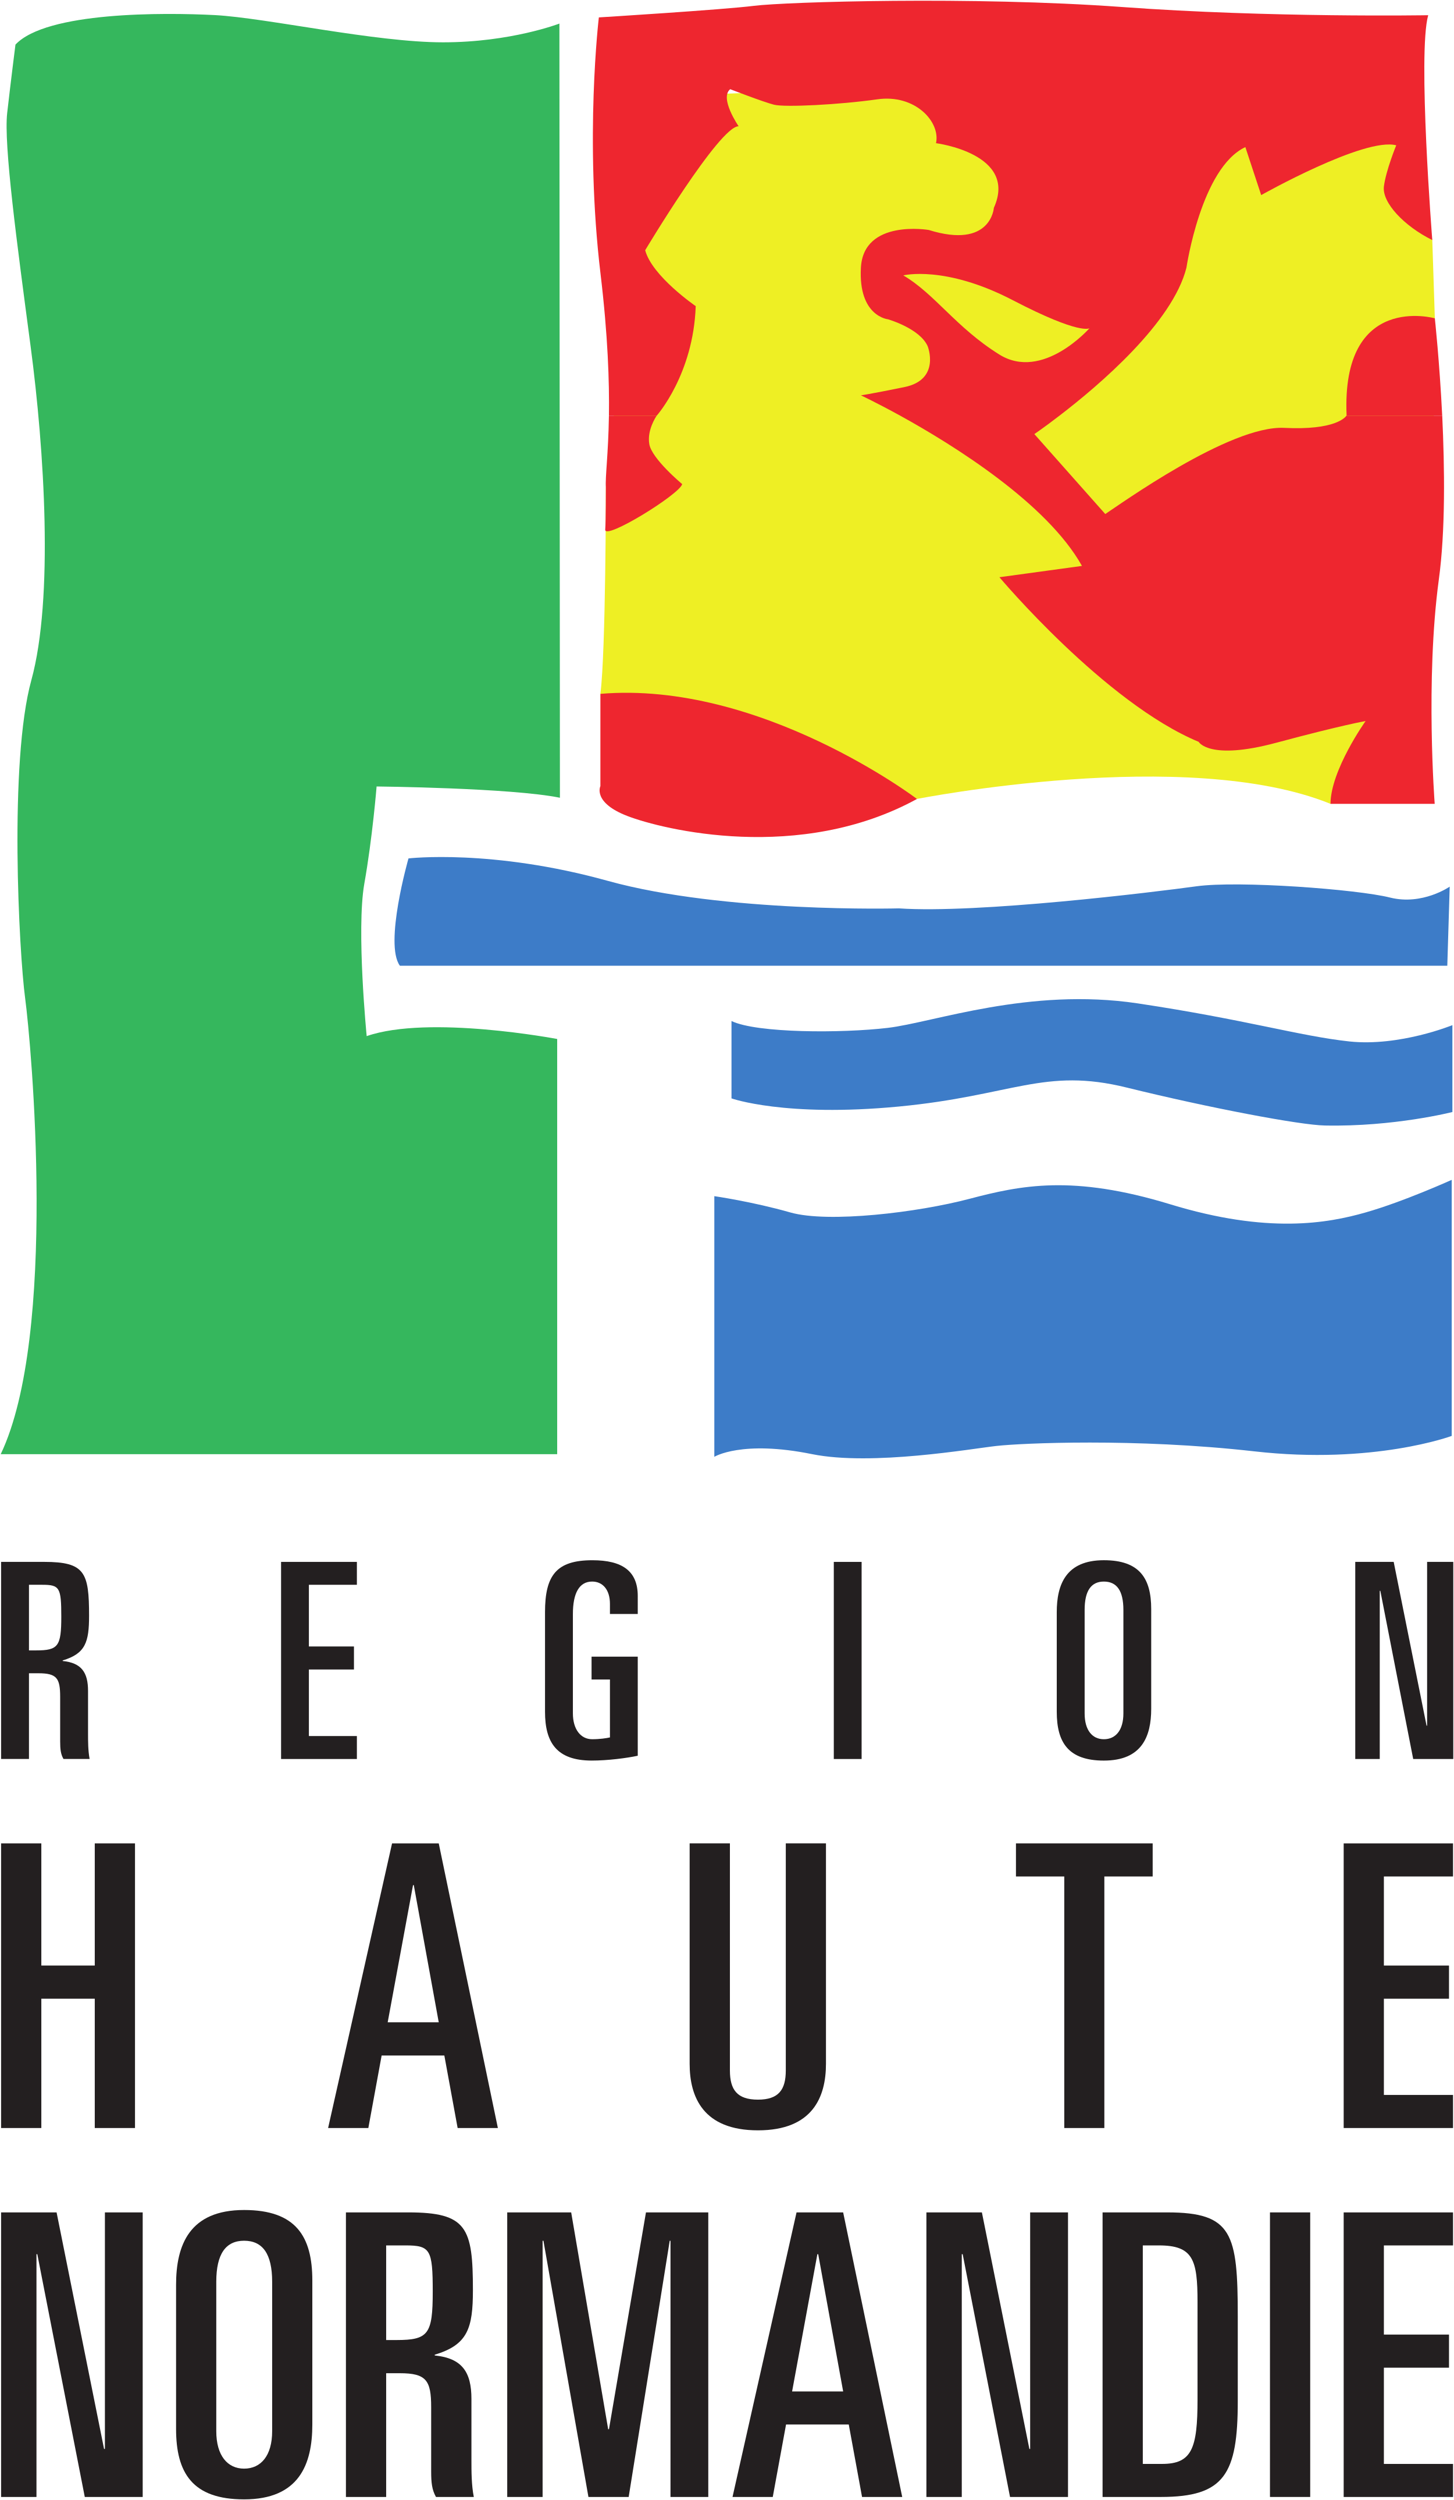
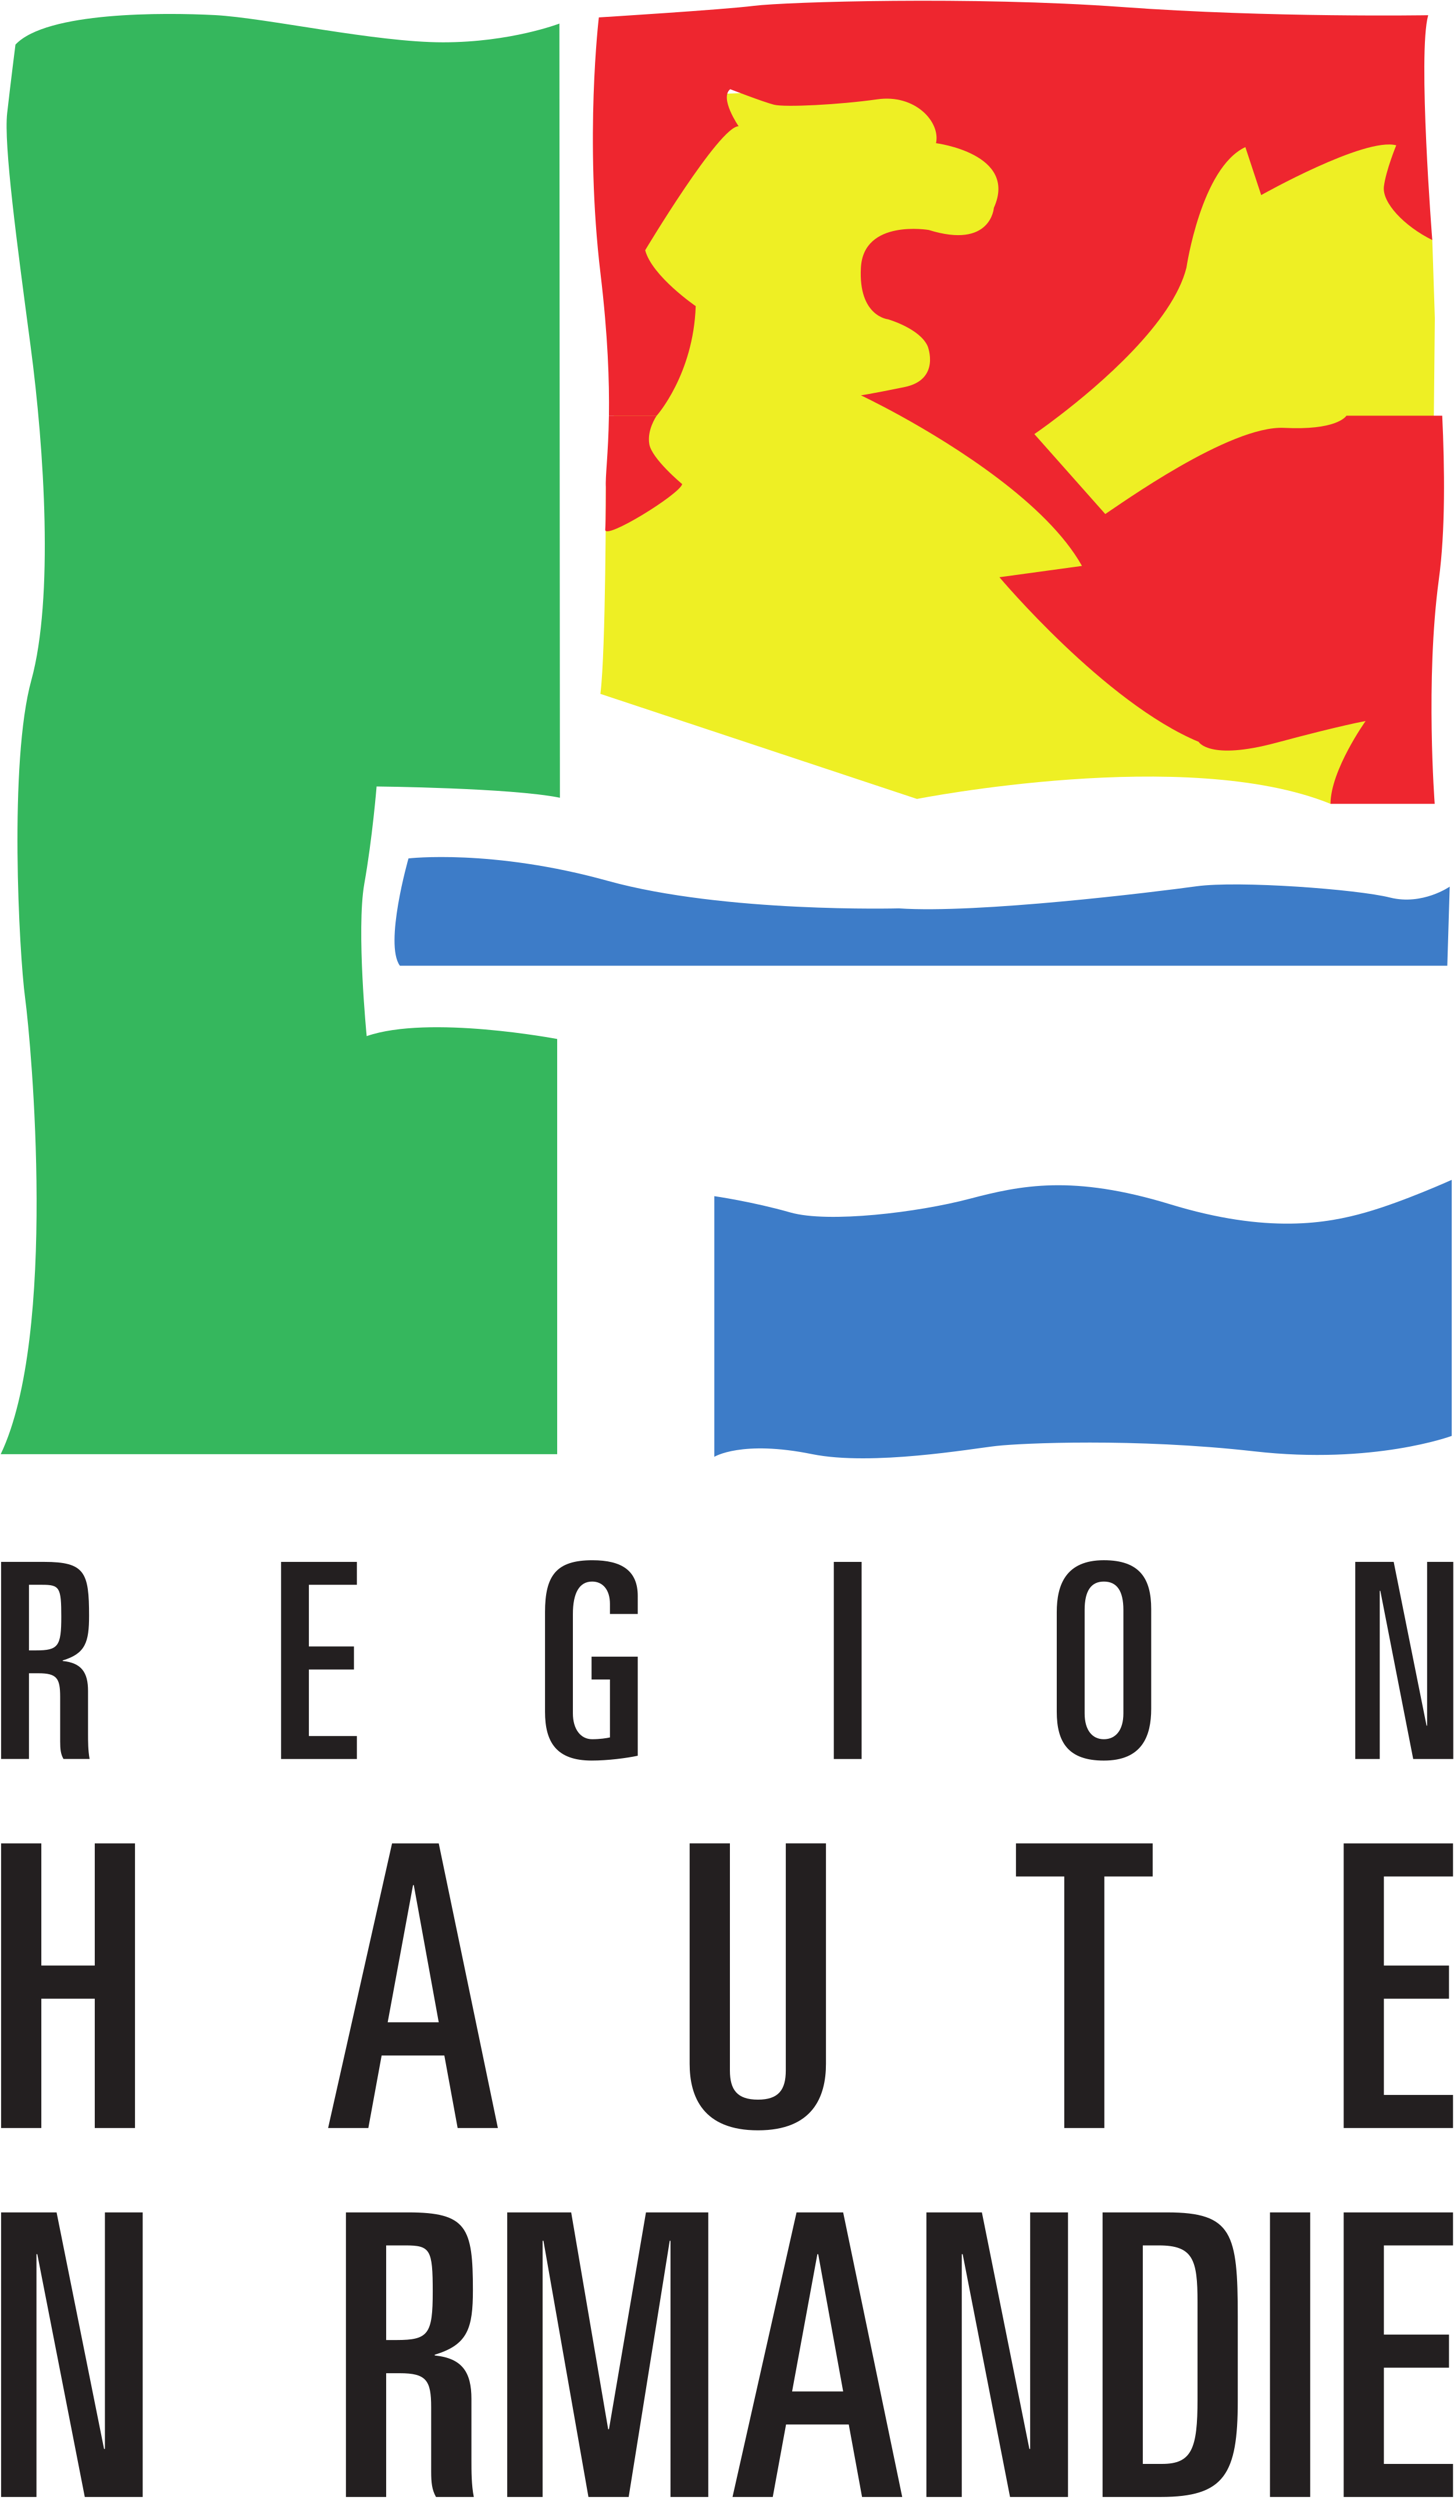
<svg xmlns="http://www.w3.org/2000/svg" xmlns:ns1="http://www.inkscape.org/namespaces/inkscape" xmlns:ns2="http://sodipodi.sourceforge.net/DTD/sodipodi-0.dtd" width="1000" height="1718.464" id="svg39744" version="1.1" ns1:version="0.48.5 r10040" ns2:docname="New document 36">
  <defs id="defs39746" />
  <g ns1:label="Layer 1" ns1:groupmode="layer" id="layer1" transform="translate(-254.208,1349.407)">
    <g id="g39304" transform="matrix(22.139,0,0,-22.139,670.903,-1014.307)">
      <path d="m 0,0 c 0,0 0,-5.059 -0.17,-6.407 l 9.835,-3.262 c 0,0 8.384,1.659 12.846,-0.152 l 3.115,2.74 0.126,12.334 -0.079,2.431 -1.23,4.959 -9.777,0 L 1.348,12.137 0,0 z" style="fill:#eeef24;fill-opacity:1;fill-rule:nonzero;stroke:none" id="path39306" ns1:connector-curvature="0" />
    </g>
    <g id="g39308" transform="matrix(22.139,0,0,-22.139,638.944,-1333.2)">
      <path d="m 0,0 c 0,0 -1.509,-0.582 -3.614,-0.582 -2.108,0 -5.482,0.757 -7.083,0.845 -1.602,0.083 -5.24,0.108 -6.201,-0.916 0,0 -0.146,-1.149 -0.257,-2.123 -0.111,-0.977 0.301,-4.03 0.728,-7.246 0.427,-3.216 0.719,-7.825 0.023,-10.362 -0.7,-2.537 -0.383,-8.459 -0.193,-9.877 0.19,-1.417 1.012,-10.444 -0.759,-14.156 l 17.287,0 0,12.891 c 0,0 -3.988,0.759 -5.918,0.089 0,0 -0.324,3.29 -0.075,4.724 0.255,1.433 0.383,3.027 0.383,3.027 0,0 4.184,-0.042 5.695,-0.35 L 0,0 z" style="fill:#35b75d;fill-opacity:1;fill-rule:nonzero;stroke:none" id="path39310" ns1:connector-curvature="0" />
    </g>
    <g id="g39312" transform="matrix(22.139,0,0,-22.139,745.492,-527.217)">
      <path d="m 0,0 0,-8.093 c 0,0 0.846,0.528 3.037,0.083 1.863,-0.375 4.971,0.172 5.73,0.255 0.76,0.085 4.299,0.251 8.008,-0.168 3.71,-0.421 6.132,0.479 6.132,0.479 l 0,7.95 c 0,0 -1.493,-0.676 -2.675,-1.012 C 19.053,-0.842 17.196,-1.18 14.161,-0.252 11.128,0.673 9.527,0.338 7.925,-0.083 6.323,-0.506 3.543,-0.842 2.361,-0.506 1.182,-0.17 0,0 0,0" style="fill:#3d7cc8;fill-opacity:1;fill-rule:nonzero;stroke:none" id="path39314" ns1:connector-curvature="0" />
    </g>
    <g id="g39316" transform="matrix(22.139,0,0,-22.139,1253.104,-585.052)">
-       <path d="m 0,0 0,2.697 c 0,0 -1.641,-0.672 -3.203,-0.506 -1.56,0.17 -3.204,0.676 -6.575,1.182 -3.373,0.504 -6.337,-0.593 -7.765,-0.761 -1.423,-0.168 -4.065,-0.166 -4.852,0.213 l 0,-2.402 c 0,0 1.659,-0.591 5.198,-0.253 3.542,0.338 4.516,1.222 7.081,0.589 2.566,-0.632 5.394,-1.166 6.155,-1.178 C -1.812,-0.463 0,0 0,0" style="fill:#3d7cc8;fill-opacity:1;fill-rule:nonzero;stroke:none" id="path39318" ns1:connector-curvature="0" />
-     </g>
+       </g>
    <g id="g39320" transform="matrix(22.139,0,0,-22.139,1249.597,-685.596)">
-       <path d="m 0,0 0.075,2.456 c 0,0 -0.846,-0.591 -1.855,-0.339 -1.012,0.256 -4.705,0.531 -6.018,0.349 -1.317,-0.181 -6.794,-0.852 -9.24,-0.685 0,0 -5.428,-0.146 -9.037,0.853 -3.606,1.002 -6.196,0.698 -6.196,0.698 0,0 -0.762,-2.656 -0.267,-3.332 L 0,0 z" style="fill:#3d7cc8;fill-opacity:1;fill-rule:nonzero;stroke:none" id="path39322" ns1:connector-curvature="0" />
+       <path d="m 0,0 0.075,2.456 c 0,0 -0.846,-0.591 -1.855,-0.339 -1.012,0.256 -4.705,0.531 -6.018,0.349 -1.317,-0.181 -6.794,-0.852 -9.24,-0.685 0,0 -5.428,-0.146 -9.037,0.853 -3.606,1.002 -6.196,0.698 -6.196,0.698 0,0 -0.762,-2.656 -0.267,-3.332 L 0,0 " style="fill:#3d7cc8;fill-opacity:1;fill-rule:nonzero;stroke:none" id="path39322" ns1:connector-curvature="0" />
    </g>
    <g id="g39324" transform="matrix(22.139,0,0,-22.139,667.133,-872.474)">
-       <path d="m 0,0 0,-2.865 c 0,0 -0.253,-0.508 0.843,-0.929 1.097,-0.42 5.342,-1.468 8.992,0.531 0,0 -4.862,3.684 -9.835,3.263" style="fill:#ee262f;fill-opacity:1;fill-rule:nonzero;stroke:none" id="path39326" ns1:connector-curvature="0" />
-     </g>
+       </g>
    <g id="g39328" transform="matrix(22.139,0,0,-22.139,892.228,-1111.435)" />
    <g id="g39332" transform="matrix(22.139,0,0,-22.139,1246.097,-1063.675)">
-       <path d="m 0,0 c -0.085,1.706 -0.229,3.023 -0.229,3.023 0,0 -2.911,0.821 -2.741,-3.019 L -2.976,0 0,0 z" style="fill:#ee262f;fill-opacity:1;fill-rule:nonzero;stroke:none" id="path39334" ns1:connector-curvature="0" />
-     </g>
+       </g>
    <g id="g39336" transform="matrix(22.139,0,0,-22.139,673.002,-1063.675)">
      <path d="m 0,0 c -0.02,-1.218 -0.119,-1.902 -0.095,-2.23 0,0 0,-1.056 -0.02,-1.307 -0.022,-0.343 2.318,1.101 2.391,1.413 0,0 -0.949,0.787 -1.022,1.244 C 1.182,-0.455 1.451,-0.049 1.483,0 L 0,0 z" style="fill:#ee262f;fill-opacity:1;fill-rule:nonzero;stroke:none" id="path39338" ns1:connector-curvature="0" />
    </g>
    <g id="g39340" transform="matrix(22.139,0,0,-22.139,873.36,-1063.675)">
      <path id="path39342" style="fill:#ee262f;fill-opacity:1;fill-rule:nonzero;stroke:none" d="M 0,0 C 1.663,-0.917 4.56,-2.723 5.645,-4.664 L 3.081,-5.015 c 0,0 3.28,-3.903 6.19,-5.111 0,0 0.319,-0.589 2.403,-0.03 2.086,0.56 2.782,0.675 2.782,0.675 0,0 -1.084,-1.518 -1.09,-2.57 l 3.237,0 c 0,0 -0.293,3.835 0.127,6.954 0.209,1.518 0.183,3.48 0.107,5.097 L 13.861,0 C 13.829,-0.049 13.511,-0.457 11.929,-0.378 10.24,-0.291 6.792,-2.78 6.369,-3.053 l -2.203,2.482 c 0,0 0.312,0.211 0.779,0.571 L 0,0 z m 0.852,2.157 c 0,0 0.415,-1.04 -0.728,-1.27 -1.139,-0.231 -1.346,-0.255 -1.346,-0.255 0,0 0.492,-0.231 1.222,-0.632 l 4.945,0 c 1.23,0.941 3.52,2.889 3.946,4.597 0,0 0.455,3.099 1.83,3.742 l 0.492,-1.49 c 0,0 3.207,1.807 4.195,1.546 0,0 -0.32,-0.779 -0.383,-1.277 -0.063,-0.5 0.625,-1.23 1.503,-1.665 0,0 -0.459,5.798 -0.127,6.981 0,0 -4.896,-0.084 -9.53,0.256 -4.639,0.336 -10.424,0.158 -11.409,0.036 -0.985,-0.123 -4.825,-0.36 -4.825,-0.36 0,0 -0.451,-3.763 0.052,-7.961 0.231,-1.932 0.276,-3.361 0.261,-4.405 l 1.483,0 0.004,0.004 c 0,0 1.138,1.279 1.209,3.398 0,0 -1.356,0.928 -1.57,1.735 0,0 2.31,3.859 2.903,3.849 0,0 -0.605,0.876 -0.261,1.151 0,0 1.025,-0.397 1.361,-0.482 0.338,-0.085 2.025,0 3.203,0.167 1.182,0.171 1.973,-0.701 1.829,-1.361 0,0 2.557,-0.323 1.797,-2.008 0,0 -0.085,-1.29 -2.022,-0.687 0,0 -2.025,0.348 -2.108,-1.169 -0.085,-1.516 0.842,-1.604 0.842,-1.604 0,0 0.987,-0.283 1.232,-0.836" />
    </g>
    <g id="g39344" transform="matrix(22.139,0,0,-22.139,875.46,-1160.113)">
-       <path d="m 0,0 c 0,0 1.295,0.326 3.403,-0.771 2.108,-1.096 2.382,-0.868 2.382,-0.868 0,0 -1.455,-1.659 -2.805,-0.816 C 1.631,-1.613 0.985,-0.579 0,0" style="fill:#eeef24;fill-opacity:1;fill-rule:nonzero;stroke:none" id="path39346" ns1:connector-curvature="0" />
-     </g>
+       </g>
    <g id="g39348" transform="matrix(22.139,0,0,-22.139,274.134,-214.991)">
      <path d="m 0,0 0.225,0 c 0.684,0 0.779,0.128 0.779,1.046 0,0.905 -0.051,0.991 -0.589,0.991 L 0,2.037 0,0 z m -0.866,2.748 1.34,0 c 1.266,0 1.393,-0.33 1.393,-1.671 0,-0.82 -0.111,-1.176 -0.819,-1.388 l 0,-0.018 C 1.633,-0.388 1.835,-0.685 1.835,-1.26 l 0,-1.333 c 0,-0.219 0,-0.523 0.049,-0.778 l -0.812,0 C 0.985,-3.22 0.969,-3.065 0.969,-2.822 l 0,1.382 c 0,0.577 -0.105,0.73 -0.674,0.73 l -0.295,0 0,-2.661 -0.866,0 0,6.119 z" style="fill:#231f20;fill-opacity:1;fill-rule:nonzero;stroke:none" id="path39350" ns1:connector-curvature="0" />
    </g>
    <g id="g39352" transform="matrix(22.139,0,0,-22.139,447.521,-275.828)">
      <path d="m 0,0 2.355,0 0,-0.711 -1.491,0 0,-1.915 1.4,0 0,-0.715 -1.4,0 0,-2.066 1.491,0 0,-0.713 L 0,-6.12 0,0 z" style="fill:#231f20;fill-opacity:1;fill-rule:nonzero;stroke:none" id="path39354" ns1:connector-curvature="0" />
    </g>
    <g id="g39356" transform="matrix(22.139,0,0,-22.139,673.701,-240.014)">
      <path d="m 0,0 0,0.315 c 0,0.431 -0.218,0.692 -0.553,0.692 -0.4,0 -0.598,-0.358 -0.598,-1.007 l 0,-3.086 c 0,-0.491 0.24,-0.802 0.598,-0.802 0.241,0 0.439,0.031 0.553,0.056 l 0,1.798 -0.571,0 0,0.709 1.435,0 0,-3.076 c -0.338,-0.073 -0.935,-0.15 -1.428,-0.15 -1.097,0 -1.453,0.567 -1.453,1.516 l 0,3.093 c 0,1.145 0.356,1.611 1.471,1.611 0.926,0 1.41,-0.332 1.41,-1.111 L 0.864,0 0,0 z" style="fill:#231f20;fill-opacity:1;fill-rule:nonzero;stroke:none" id="path39358" ns1:connector-curvature="0" />
    </g>
    <path d="m 827.661,-275.821 19.128,0 0,135.488 -19.128,0 0,-135.488 z" style="fill:#231f20;fill-opacity:1;fill-rule:nonzero;stroke:none" id="path39360" ns1:connector-curvature="0" />
    <g id="g39362" transform="matrix(22.139,0,0,-22.139,1000.173,-171.684)">
      <path d="m 0,0 c 0,-0.526 0.241,-0.802 0.597,-0.802 0.364,0 0.607,0.276 0.607,0.802 l 0,3.213 c 0,0.601 -0.208,0.88 -0.607,0.88 C 0.207,4.093 0,3.814 0,3.213 L 0,0 z m -0.866,3.144 c 0,0.856 0.285,1.612 1.463,1.612 1.115,0 1.471,-0.568 1.471,-1.517 l 0,-3.095 c 0,-0.856 -0.286,-1.609 -1.471,-1.609 -1.107,0 -1.463,0.567 -1.463,1.516 l 0,3.093 z" style="fill:#231f20;fill-opacity:1;fill-rule:nonzero;stroke:none" id="path39364" ns1:connector-curvature="0" />
    </g>
    <g id="g39366" transform="matrix(22.139,0,0,-22.139,1186.296,-275.828)">
      <path d="m 0,0 1.194,0 1.021,-5.085 0.017,0 0,5.085 0.813,0 0,-6.12 -1.245,0 -1.021,5.222 -0.018,0 0,-5.222 L 0,-6.12 0,0 z" style="fill:#231f20;fill-opacity:1;fill-rule:nonzero;stroke:none" id="path39368" ns1:connector-curvature="0" />
    </g>
    <g id="g39370" transform="matrix(22.139,0,0,-22.139,254.96,-82.351)">
      <path d="m 0,0 1.25,0 0,-3.793 1.66,0 0,3.793 1.25,0 0,-8.838 -1.25,0 0,4.015 -1.66,0 0,-4.015 -1.25,0 L 0,0 z" style="fill:#231f20;fill-opacity:1;fill-rule:nonzero;stroke:none" id="path39372" ns1:connector-curvature="0" />
    </g>
    <g id="g39374" transform="matrix(22.139,0,0,-22.139,520.844,40.653)">
      <path d="M 0,0 1.586,0 0.811,4.259 0.787,4.259 0,0 z m 0.136,5.556 1.45,0 1.837,-8.838 -1.25,0 -0.413,2.251 -1.948,0 -0.413,-2.251 -1.25,0 1.987,8.838 z" style="fill:#231f20;fill-opacity:1;fill-rule:nonzero;stroke:none" id="path39376" ns1:connector-curvature="0" />
    </g>
    <g id="g39378" transform="matrix(22.139,0,0,-22.139,822.273,69.163)">
      <path d="m 0,0 c 0,-1.026 -0.409,-2.066 -2.112,-2.066 -1.708,0 -2.123,1.04 -2.123,2.066 l 0,6.844 1.251,0 0,-7.049 c 0,-0.602 0.224,-0.908 0.872,-0.908 0.641,0 0.864,0.306 0.864,0.908 l 0,7.049 L 0,6.844 0,0 z" style="fill:#231f20;fill-opacity:1;fill-rule:nonzero;stroke:none" id="path39380" ns1:connector-curvature="0" />
    </g>
    <g id="g39382" transform="matrix(22.139,0,0,-22.139,952.939,-82.351)">
      <path d="m 0,0 4.247,0 0,-1.028 -1.501,0 0,-7.81 -1.245,0 0,7.81 L 0,-1.028 0,0 z" style="fill:#231f20;fill-opacity:1;fill-rule:nonzero;stroke:none" id="path39384" ns1:connector-curvature="0" />
    </g>
    <g id="g39386" transform="matrix(22.139,0,0,-22.139,1178.333,-82.351)">
      <path d="m 0,0 3.397,0 0,-1.028 -2.148,0 0,-2.765 2.023,0 0,-1.03 -2.023,0 0,-2.987 2.148,0 0,-1.028 L 0,-8.838 0,0 z" style="fill:#231f20;fill-opacity:1;fill-rule:nonzero;stroke:none" id="path39388" ns1:connector-curvature="0" />
    </g>
    <g id="g39390" transform="matrix(22.139,0,0,-22.139,254.96,171.317)">
      <path d="m 0,0 1.724,0 1.475,-7.344 0.026,0 0,7.344 1.174,0 0,-8.835 -1.799,0 -1.475,7.538 -0.026,0 0,-7.538 L 0,-8.835 0,0 z" style="fill:#231f20;fill-opacity:1;fill-rule:nonzero;stroke:none" id="path39392" ns1:connector-curvature="0" />
    </g>
    <g id="g39394" transform="matrix(22.139,0,0,-22.139,402.954,321.69)">
-       <path d="m 0,0 c 0,-0.759 0.35,-1.163 0.864,-1.163 0.524,0 0.872,0.404 0.872,1.163 l 0,4.639 C 1.736,5.51 1.438,5.913 0.864,5.913 0.299,5.913 0,5.51 0,4.639 L 0,0 z m -1.249,4.542 c 0,1.236 0.413,2.325 2.113,2.325 1.61,0 2.12,-0.82 2.12,-2.19 l 0,-4.469 c 0,-1.236 -0.409,-2.325 -2.12,-2.325 -1.601,0 -2.113,0.816 -2.113,2.19 l 0,4.469 z" style="fill:#231f20;fill-opacity:1;fill-rule:nonzero;stroke:none" id="path39396" ns1:connector-curvature="0" />
-     </g>
+       </g>
    <g id="g39398" transform="matrix(22.139,0,0,-22.139,519.794,259.041)">
      <path d="m 0,0 0.322,0 c 0.989,0 1.125,0.181 1.125,1.502 0,1.312 -0.075,1.436 -0.85,1.436 L 0,2.938 0,0 z m -1.25,3.963 1.938,0 c 1.821,0 2.007,-0.474 2.007,-2.411 0,-1.188 -0.16,-1.7 -1.186,-2.007 l 0,-0.024 c 0.85,-0.086 1.14,-0.514 1.14,-1.349 l 0,-1.921 c 0,-0.317 0,-0.758 0.074,-1.124 l -1.175,0 c -0.125,0.222 -0.15,0.44 -0.15,0.795 l 0,1.996 c 0,0.83 -0.151,1.052 -0.975,1.052 l -0.423,0 0,-3.843 -1.25,0 0,8.836 z" style="fill:#231f20;fill-opacity:1;fill-rule:nonzero;stroke:none" id="path39400" ns1:connector-curvature="0" />
    </g>
    <g id="g39402" transform="matrix(22.139,0,0,-22.139,603.053,171.317)">
      <path d="m 0,0 1.987,0 1.149,-6.731 0.025,0 L 4.31,0 l 1.936,0 0,-8.835 -1.174,0 0,7.955 -0.024,0 -1.275,-7.955 -1.25,0 -1.398,7.955 -0.026,0 0,-7.955 L 0,-8.835 0,0 z" style="fill:#231f20;fill-opacity:1;fill-rule:nonzero;stroke:none" id="path39404" ns1:connector-curvature="0" />
    </g>
    <g id="g39406" transform="matrix(22.139,0,0,-22.139,798.983,294.374)">
      <path d="M 0,0 1.586,0 0.811,4.261 0.785,4.261 0,0 z m 0.138,5.559 1.448,0 1.835,-8.836 -1.248,0 -0.413,2.251 -1.948,0 -0.413,-2.251 -1.25,0 1.989,8.836 z" style="fill:#231f20;fill-opacity:1;fill-rule:nonzero;stroke:none" id="path39408" ns1:connector-curvature="0" />
    </g>
    <g id="g39410" transform="matrix(22.139,0,0,-22.139,891.349,171.317)">
      <path d="m 0,0 1.724,0 1.475,-7.344 0.024,0 0,7.344 1.176,0 0,-8.835 -1.801,0 -1.471,7.538 -0.028,0 0,-7.538 L 0,-8.835 0,0 z" style="fill:#231f20;fill-opacity:1;fill-rule:nonzero;stroke:none" id="path39412" ns1:connector-curvature="0" />
    </g>
    <g id="g39414" transform="matrix(22.139,0,0,-22.139,1040.182,344.19)">
      <path d="M 0,0 0.599,0 C 1.524,0 1.7,0.477 1.7,1.997 l 0,3.036 C 1.7,6.341 1.562,6.784 0.5,6.784 L 0,6.784 0,0 z m -1.25,7.809 2.011,0 c 2.025,0 2.189,-0.659 2.189,-3.23 l 0,-2.633 c 0,-2.266 -0.415,-2.972 -2.388,-2.972 l -1.812,0 0,8.835 z" style="fill:#231f20;fill-opacity:1;fill-rule:nonzero;stroke:none" id="path39416" ns1:connector-curvature="0" />
    </g>
    <path d="m 1127.638,171.31 27.673,0 0,195.594 -27.673,0 0,-195.594 z" style="fill:#231f20;fill-opacity:1;fill-rule:nonzero;stroke:none" id="path39418" ns1:connector-curvature="0" />
    <g id="g39420" transform="matrix(22.139,0,0,-22.139,1178.333,171.317)">
      <path d="m 0,0 3.397,0 0,-1.025 -2.148,0 0,-2.768 2.023,0 0,-1.028 -2.023,0 0,-2.988 2.148,0 0,-1.026 L 0,-8.835 0,0 z" style="fill:#231f20;fill-opacity:1;fill-rule:nonzero;stroke:none" id="path39422" ns1:connector-curvature="0" />
    </g>
  </g>
</svg>